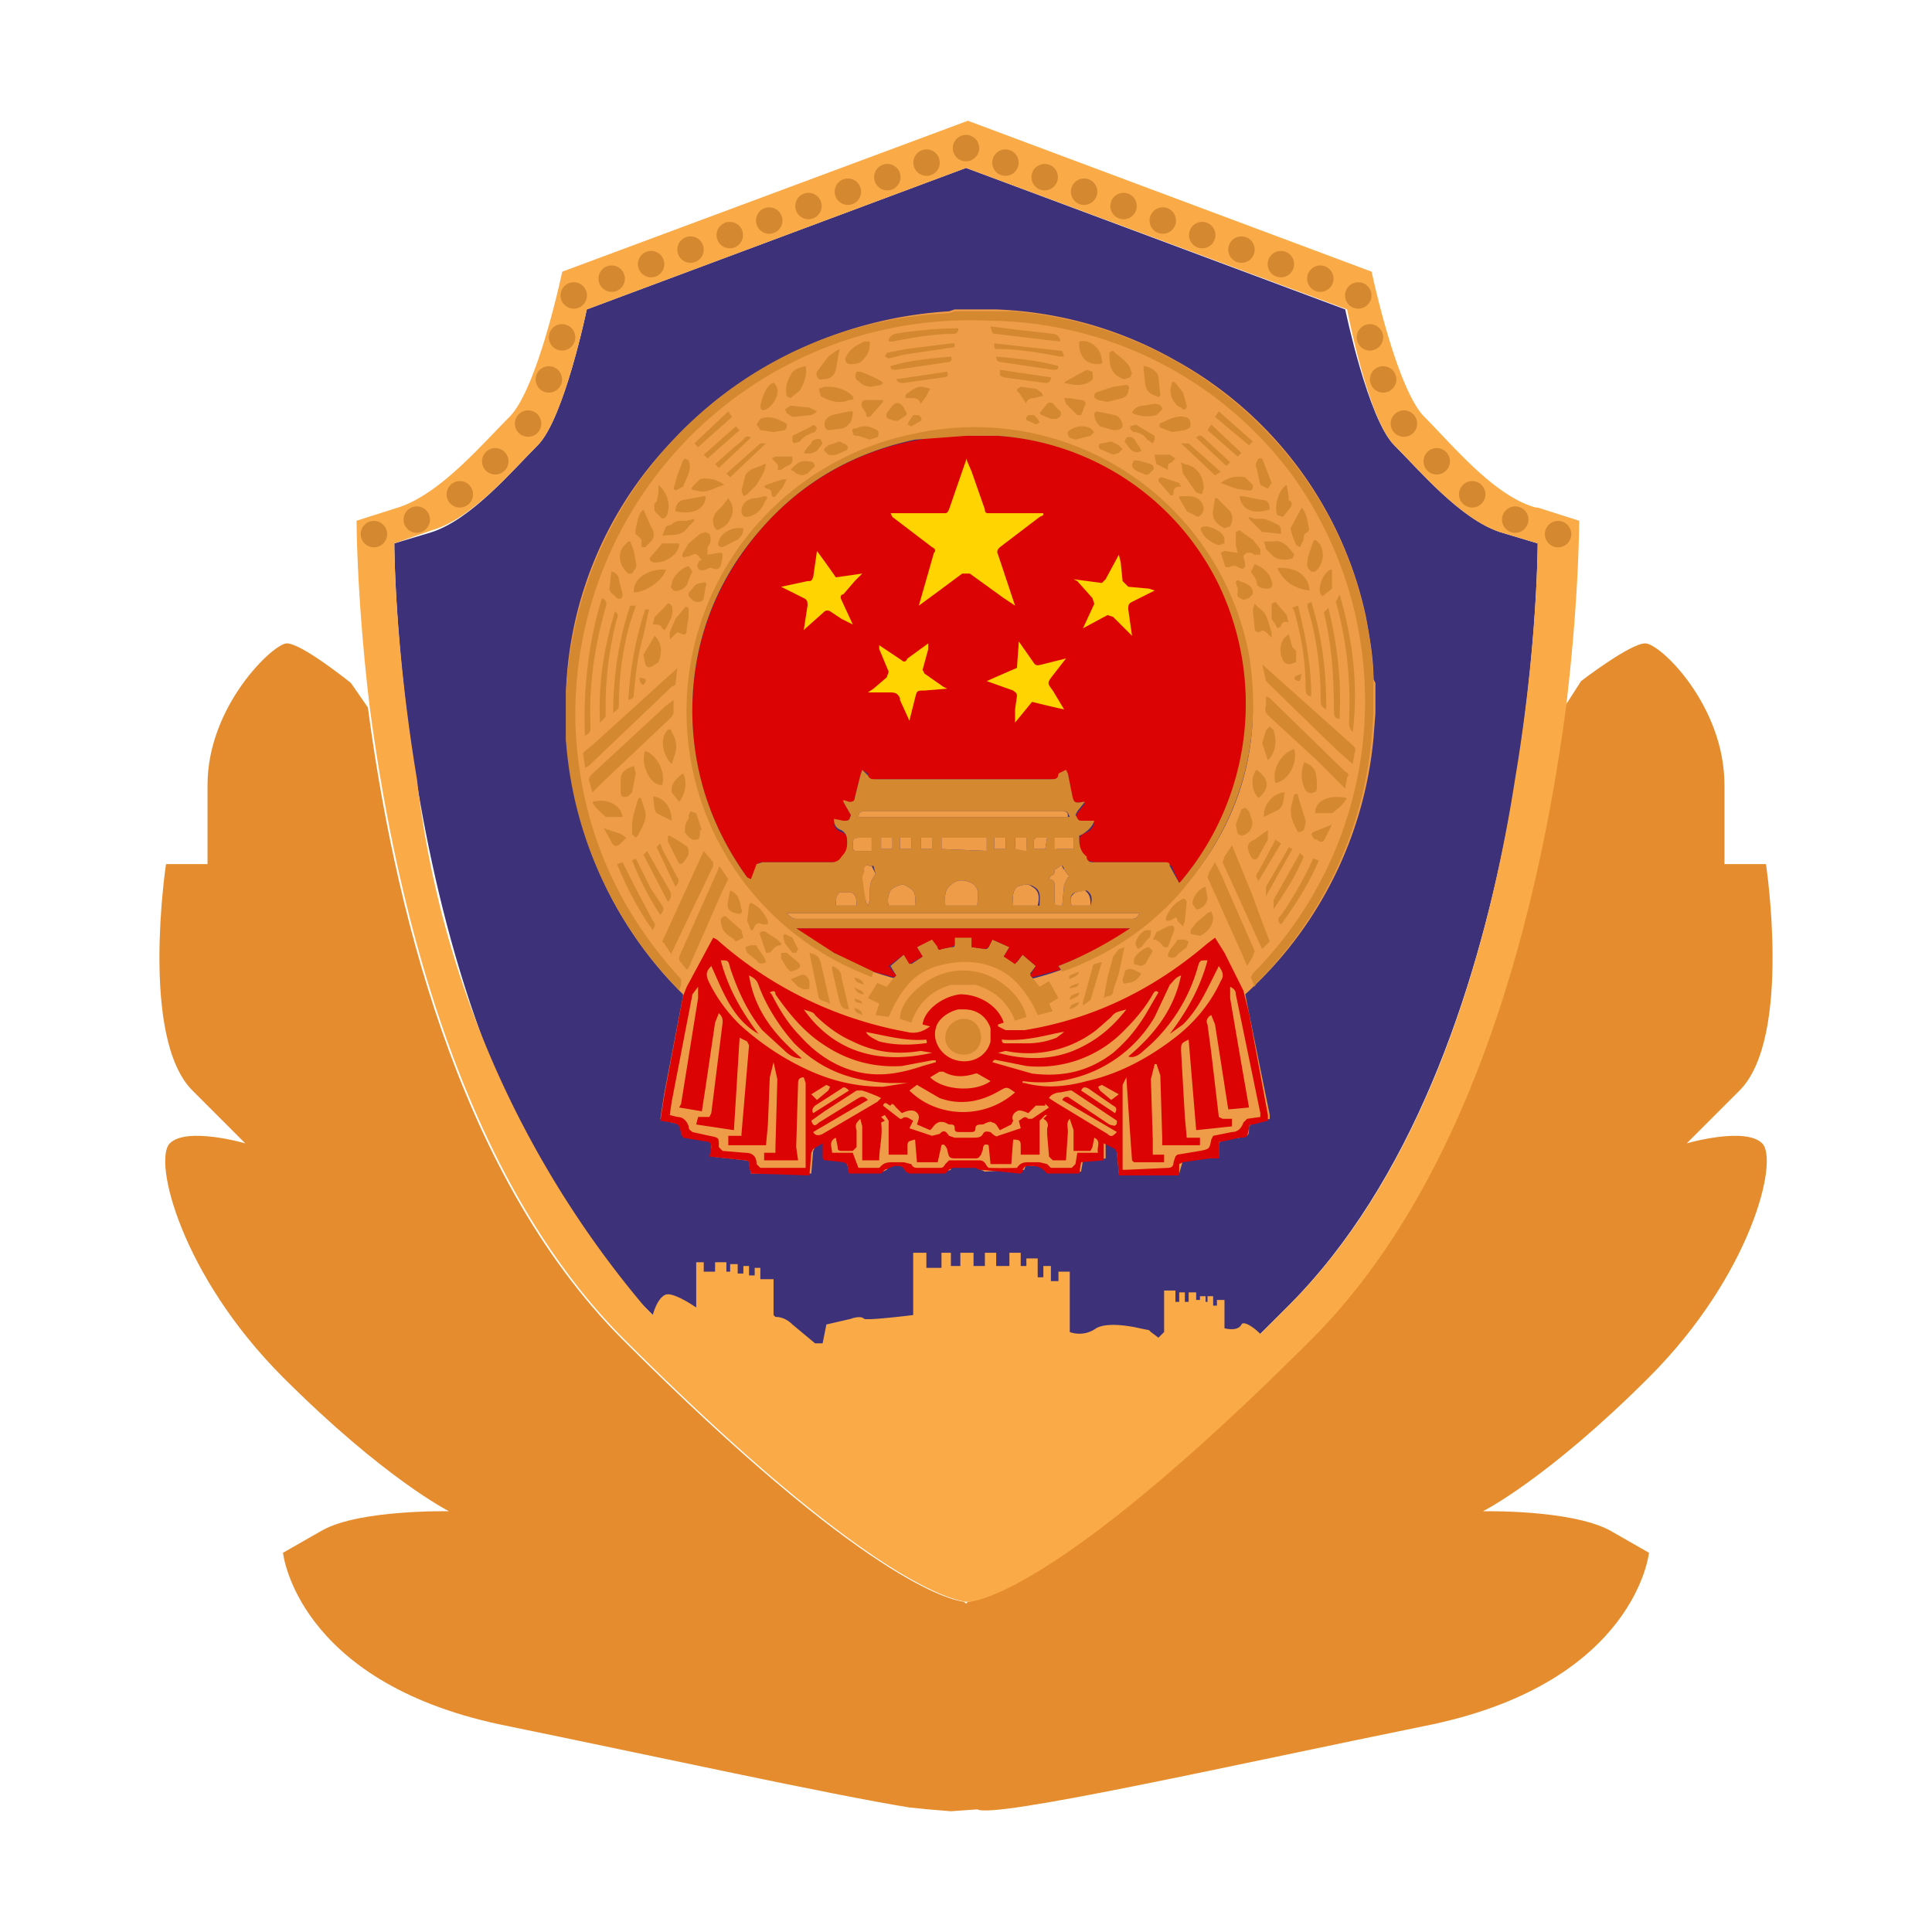
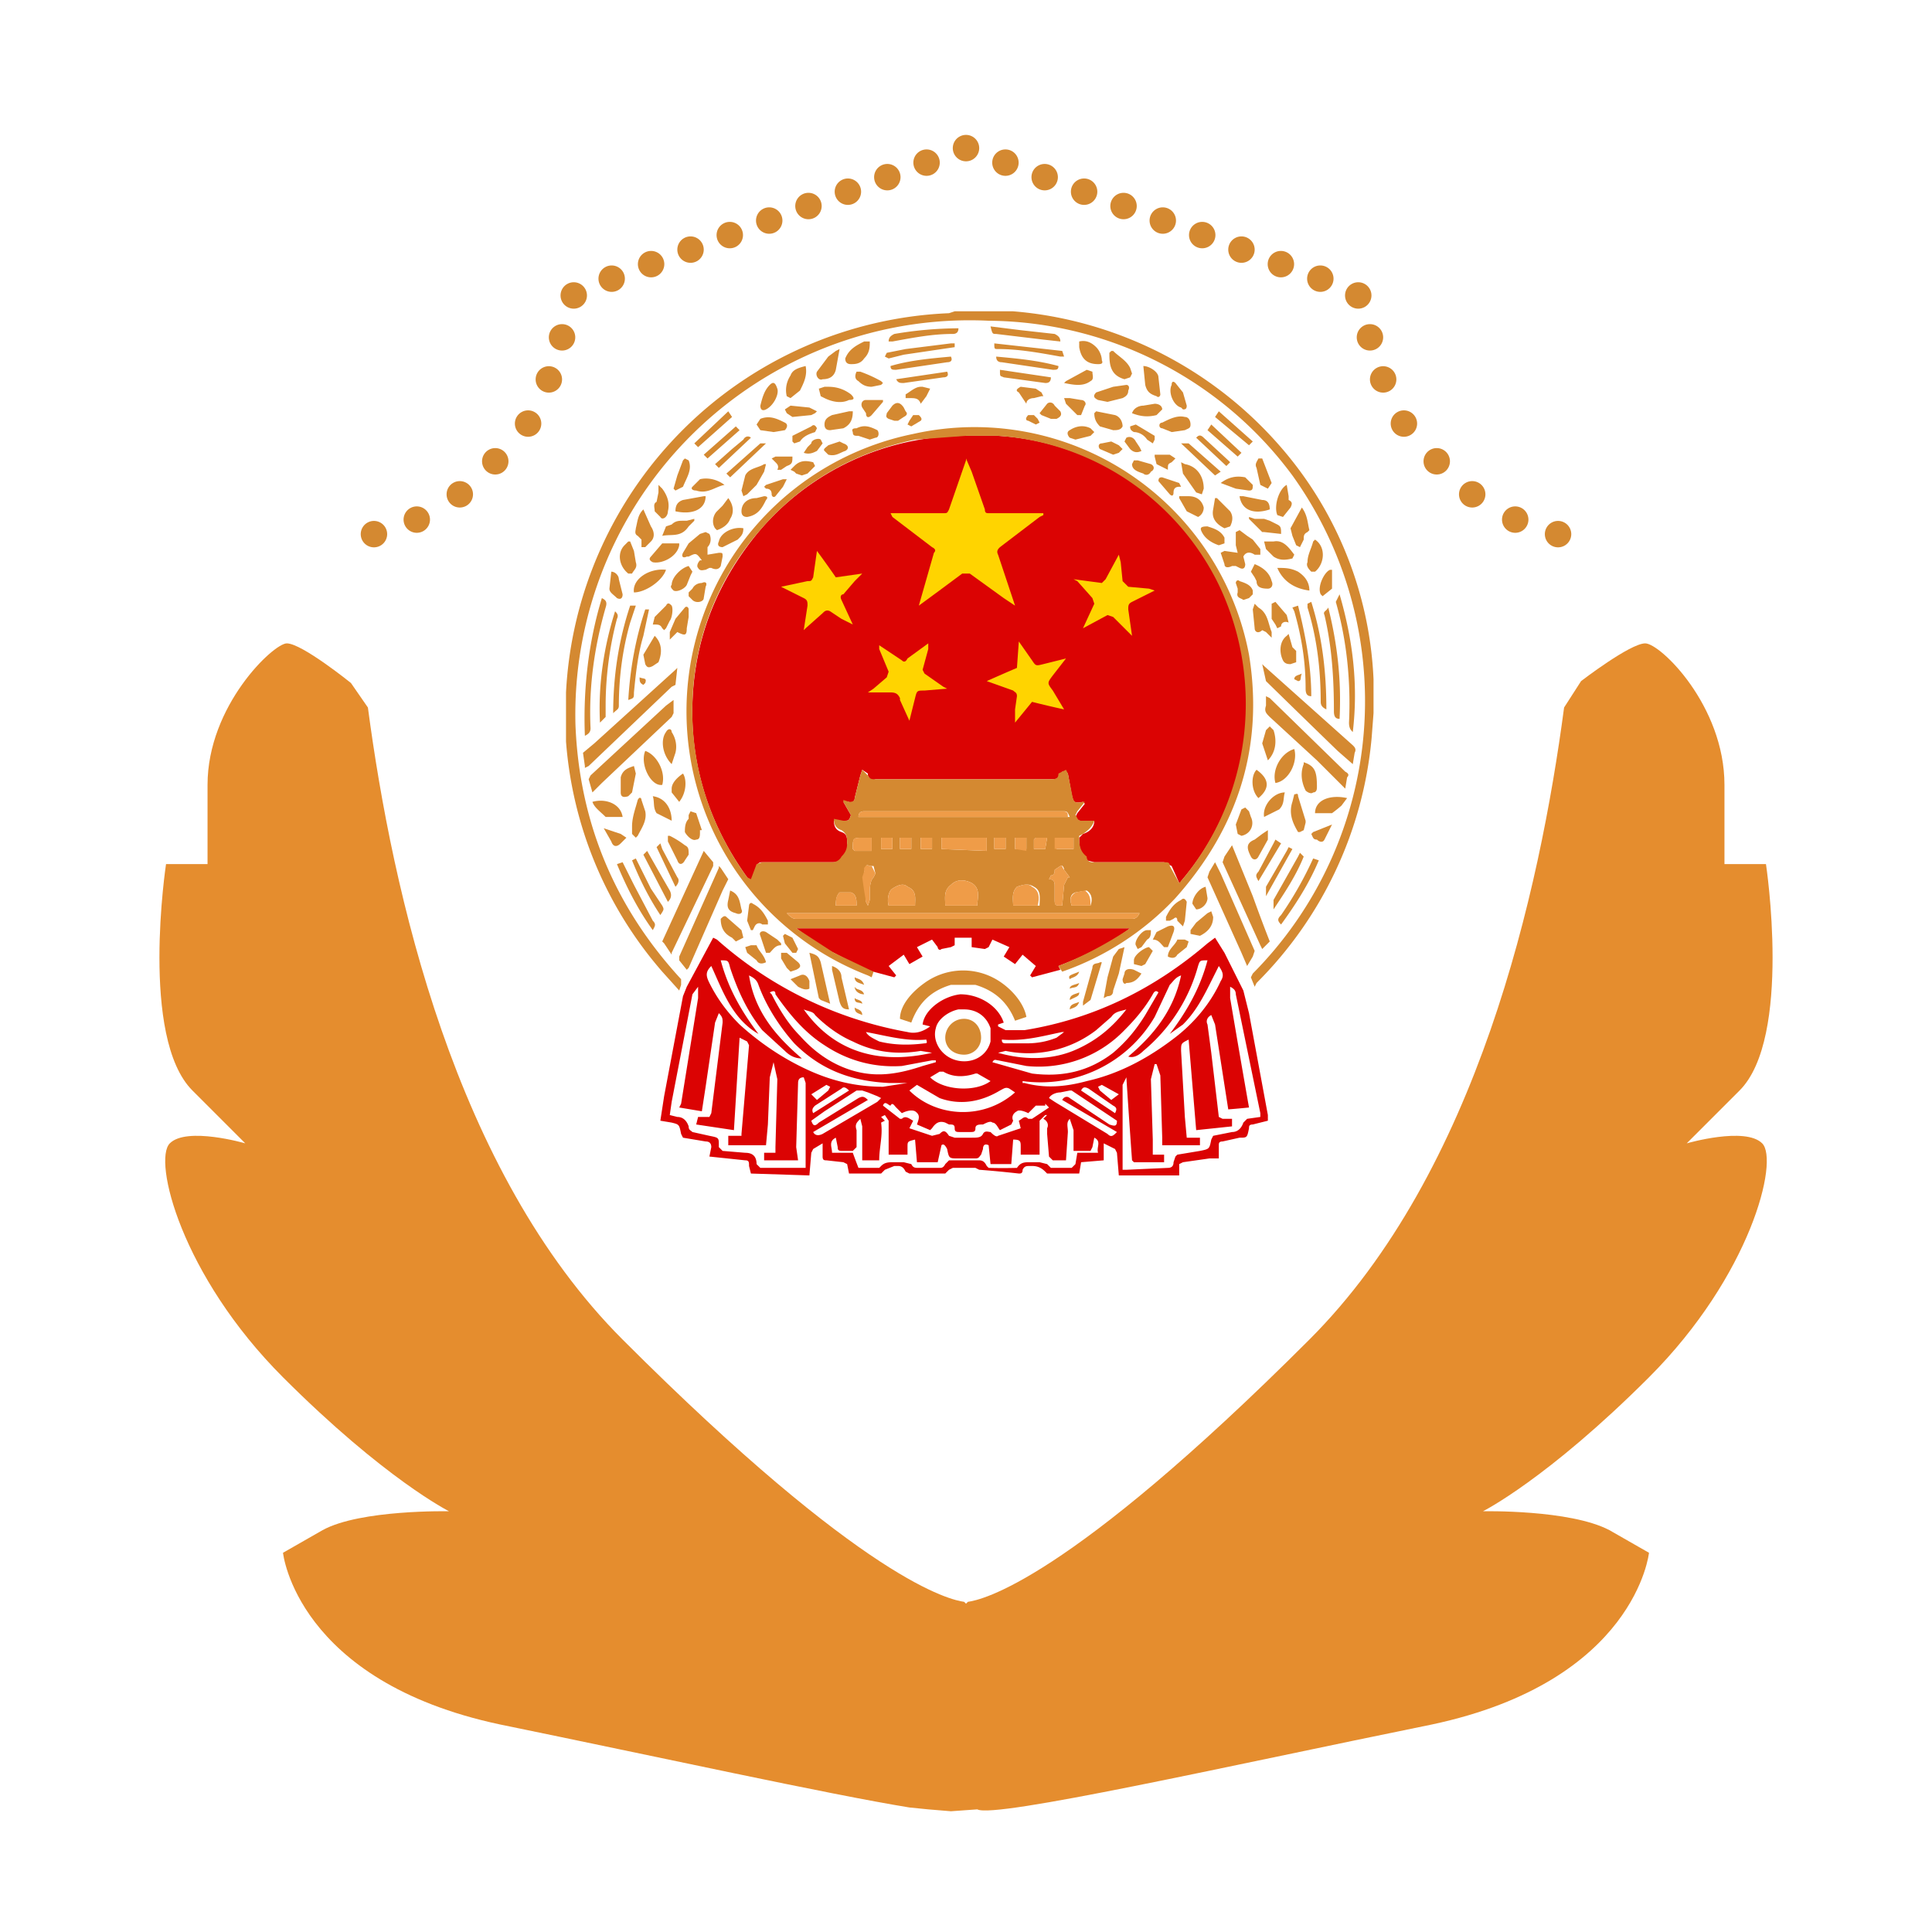
<svg xmlns="http://www.w3.org/2000/svg" t="1625830902171" class="icon" viewBox="0 0 1024 1024" version="1.1" p-id="7892" width="200" height="200">
  <defs>
    <style type="text/css" />
  </defs>
-   <path d="M795 282c-21-7-42-32-56-46s-26-72-26-72L512 89l-201 75s-12 58-26 72-35 39-56 46l-20 6s0 273 133 405c132 133 170 130 170 130s38 3 170-130c133-132 133-405 133-405l-20-6z" fill="#3D3179" p-id="7893" />
  <path d="M894 606l28-28c28-28 14-120 14-120h-22v-42c0-42-34-75-42-75s-34 20-34 20l-9 14c-13 98-46 246-135 335-129 129-174 138-181 139l-1 1-1-1c-7-1-52-10-181-139-89-89-122-237-135-335l-9-13s-26-21-34-21c-7 0-42 33-42 75v42H88s-14 92 14 120l28 28s-31-9-40 0 6 70 60 124 88 71 88 71-47-1-67 10l-21 12s7 68 115 91c83 17 174 37 217 44l10 1 12 1 14-1c9 5 133-23 241-45 108-23 115-91 115-91l-21-12c-21-11-67-10-67-10s34-17 88-71 69-115 60-124-40 0-40 0z" fill="#E58D2E" p-id="7894" />
-   <path d="M814 269c-22-6-44-33-59-48s-28-77-28-77L513 64l-215 80s-13 62-28 77-37 41-59 48l-22 7s0 41 7 99c13 98 46 246 135 335 129 129 174 138 181 139h2c7-1 52-10 181-139 89-89 122-237 135-335 7-58 7-99 7-99l-22-7z m-11 144c-14 90-47 207-121 280l-14 14c-4-4-9-7-10-5-2 4-9 2-9 2v-15h-4v3h-2v-5h-3v3h-1v-3h-3v2h-2v-4h-4v5h-2v-5h-3v5h-2v-6h-6v22l-3 3-4-3-1-1-5-1s-16-4-23 0c-7 5-14 2-14 2v-32h-6v5h-4v-8h-4v6h-3v-10h-6v4h-3v-7h-6v7h-7v-7h-6v7h-6v-7h-7v7h-5v-7h-5v8h-8v-8h-7v33s-24 3-26 2c-2-2-7 0-7 0l-13 3-2 10h-4l-12-10c-4-4-8-4-9-4l-1-1v-19h-7v-6h-3v4h-3v-5h-3v4h-3v-5h-4v4h-2v-5h-6v5h-6v-5h-4v24s-10-7-15-7c-4 0-7 7-8 11l-4-4a526 526 0 0 1-121-280c-12-72-12-125-12-125l20-7c21-6 42-31 56-45s26-72 26-72l201-75 202 75s11 58 25 72 35 39 56 46l20 6s0 54-12 125z" fill="#FAAA46" p-id="7895" />
  <path d="M505 78.5a7 7 0 1 0 14 0 7 7 0 1 0-14 0zM484.1 86.2a7 7 0 1 0 14 0 7 7 0 1 0-14 0zM463.3 93.9a7 7 0 1 0 14 0 7 7 0 1 0-14 0zM442.4 101.6a7 7 0 1 0 14 0 7 7 0 1 0-14 0zM421.5 109.2a7 7 0 1 0 14 0 7 7 0 1 0-14 0zM400.7 116.9a7 7 0 1 0 14 0 7 7 0 1 0-14 0zM379.8 124.6a7 7 0 1 0 14 0 7 7 0 1 0-14 0zM359 132.3a7 7 0 1 0 14 0 7 7 0 1 0-14 0zM338.1 140a7 7 0 1 0 14 0 7 7 0 1 0-14 0zM317.2 147.7a7 7 0 1 0 14 0 7 7 0 1 0-14 0zM297.1 156.6a7 7 0 1 0 14 0 7 7 0 1 0-14 0zM255.5 244.5a7 7 0 1 0 14 0 7 7 0 1 0-14 0zM272.9 224.5a7 7 0 1 0 14 0 7 7 0 1 0-14 0zM213.9 275.4a7 7 0 1 0 14 0 7 7 0 1 0-14 0zM191.2 283.1a7 7 0 1 0 14 0 7 7 0 1 0-14 0zM236.7 262a7 7 0 1 0 14 0 7 7 0 1 0-14 0zM283.9 201.1a7 7 0 1 0 14 0 7 7 0 1 0-14 0zM290.9 178.8a7 7 0 1 0 14 0 7 7 0 1 0-14 0zM525.9 86.2a7 7 0 1 0 14 0 7 7 0 1 0-14 0zM546.7 93.9a7 7 0 1 0 14 0 7 7 0 1 0-14 0zM567.6 101.6a7 7 0 1 0 14 0 7 7 0 1 0-14 0zM588.5 109.2a7 7 0 1 0 14 0 7 7 0 1 0-14 0zM609.3 116.9a7 7 0 1 0 14 0 7 7 0 1 0-14 0zM630.2 124.6a7 7 0 1 0 14 0 7 7 0 1 0-14 0zM651 132.3a7 7 0 1 0 14 0 7 7 0 1 0-14 0zM671.9 140a7 7 0 1 0 14 0 7 7 0 1 0-14 0zM692.8 147.7a7 7 0 1 0 14 0 7 7 0 1 0-14 0zM712.9 156.6a7 7 0 1 0 14 0 7 7 0 1 0-14 0zM754.5 244.5a7 7 0 1 0 14 0 7 7 0 1 0-14 0zM737.1 224.5a7 7 0 1 0 14 0 7 7 0 1 0-14 0zM796.1 275.4a7 7 0 1 0 14 0 7 7 0 1 0-14 0zM818.8 283.1a7 7 0 1 0 14 0 7 7 0 1 0-14 0zM773.3 262a7 7 0 1 0 14 0 7 7 0 1 0-14 0zM726.1 201.1a7 7 0 1 0 14 0 7 7 0 1 0-14 0zM719.1 178.8a7 7 0 1 0 14 0 7 7 0 1 0-14 0z" fill="#D48931" p-id="7896" />
-   <path d="M728 360c0-11-2-22-4-33a204 204 0 0 0-101-136 208 208 0 0 0-95-27h-22l-3 1a220 220 0 0 0-145 67 202 202 0 0 0-58 134v26l2 15a208 208 0 0 0 57 117l1 1 2 2v1l-10 52-2 13 6 2c5 1 5 1 5 5 0 2 1 2 2 2l11 2c2 1 3 1 3 4v5l18 2c2 0 2 1 2 2l1 5h32l1-12 1-2 5-3v7c0 2 0 2 2 2l9 1 1 2 1 4h18l2-1c1-2 2-3 4-3h2c2 0 4 1 4 3l2 1h19l3-1c0-2 1-2 2-2h11c1 0 2 0 3 2l2 1a540 540 0 0 1 21-1c0-2 2-3 3-2h2c3-1 5 0 6 2l2 1h17l1-6 12-1v-9l6 4v2l1 11h32a843 843 0 0 1 2-7l14-2h5v-7l2-2 9-1c5-1 5-1 5-6l2-2 9-2v-2l-11-54-2-10a209 209 0 0 0 68-136l1-13v-16l-1-2zM546 519c-6-10-20-16-35-16s-28 6-35 16c-64-16-110-74-110-143 0-82 67-147 149-147s149 66 149 147c0 69-52 127-118 143z" fill="#EF9C48" p-id="7897" />
  <path d="M398 622l-1-4c0-2 0-3-2-3l-19-2 1-5c0-2-1-3-3-3l-12-2-1-2c-1-5-1-5-5-6l-6-1 2-13 10-53 2-5 14-26 2 1a207 207 0 0 0 101 49c4 1 8 0 12-3l-4-1c1-8 11-15 20-16 10 0 20 6 23 15l-3 1v1l4 2h10c37-6 69-22 97-46l4-3 5 8 10 20 3 12 10 54v3l-8 2c-2 0-2 1-2 2-1 5-1 5-5 5l-9 2c-2 0-2 1-2 2v7h-5l-14 2-2 1v6h-32l-1-12-1-2-6-3v9l-12 1-1 6h-17l-1-1c-2-2-4-3-7-3h-1c-2 0-3 0-4 2 0 2-1 2-2 2a540 540 0 0 0-21-2l-2-1h-12l-2 1-2 2h-19l-2-1c-1-2-2-3-4-3h-2l-5 2-2 2h-17l-1-5-2-1-9-1c-1 0-2 0-2-2v-7l-5 3-1 2-1 12-31-1z m199-51l-2 4v45h2l22-1c2 0 3-1 3-3l1-3 1-1 12-2c5-1 5-1 6-6l1-2 10-2c3 0 5-2 6-5l2-2 7-1v-2l-13-63c0-2-1-3-3-4v6a8540 8540 0 0 0 10 58 486 486 0 0 1-11 1l-7-45-2-5c-2 1-3 3-2 5l2 15 4 34 2 1h5v4l-19 2-4-48c-4 2-4 2-4 6l2 35 1 11h7v4h-20v-4l-1-33-2-6h-1l-2 8 1 32v8h6v4h-16l-1-1a5257 5257 0 0 1-3-44z m-237 16l1-2 9-56v-6l-3 4-11 57-1 7 4 1c3 0 5 2 6 5 0 2 1 2 2 3l9 2c5 1 5 1 5 5v1l2 2 12 1c4 0 6 2 6 6l2 2h24v-45l-1-3c-2 0-3 1-3 3l-1 34 1 7h-18v-4h6v-3l1-36-2-9-2 8-1 25-1 11h-20v-5h7v-1l4-47-1-2-4-2-3 49-20-3 1-4h6l1-2 6-48c0-2 0-3-2-5l-2 5-5 34-2 13-12-2z m205 28h-7l-2-2-1-12v-3c1-2 0-4-2-5l2-2h-1l-3 3v18h-10v-4c0-3 0-4-4-4l-1 13h-11l-1-10c-2-1-3 0-3 2l-1 3c-1 1-1 2-3 2h-9c-5 0-5 0-6-5-1-2-2-3-3-2l-2 9h-11l-1-12c-4 1-4 1-4 4v4h-10v-18l-2-3-2 1 2 2-2 1c1 7-1 13-1 20h-9v-18l-1-4c-2 2-3 3-2 6v9l-2 2h-6c-2 0-2-1-2-2l-1-5c-4 2-2 5-2 8h11a338 338 0 0 0 3 8h11l1-1c2-2 4-2 7-2h5l4 1c1 2 2 2 4 2h11c1 0 2 0 3-2l2-2h16c2 0 3 1 4 3l1 1a277 277 0 0 0 15 0c2-3 4-3 7-3h5l4 1 2 2h11l2-2 1-6h11c-1-3 2-6-2-8l-1 5-1 2h-9v-11l-2-6c-2 2-1 4-1 7l-1 15zM377 512c-3 3-3 5-1 9 4 8 9 15 16 22 11 10 23 18 36 24s26 9 40 9l13-2h-10c-20-1-36-7-50-21-8-9-15-20-19-31-1-3-3-4-5-5 3 19 14 32 28 44-3 0-6-1-9-4l-12-11c-8-10-13-21-17-33-1-4-1-4-5-4 4 15 11 27 20 39-14-8-19-23-25-36z m165 61v1h1c11 3 22 2 33-1 18-4 34-13 48-24 10-8 18-18 23-29 2-3 1-5-1-8l-5 10c-4 8-8 15-14 21l-7 5c9-12 16-24 20-39-4 0-4 0-5 3a89 89 0 0 1-29 45c-2 2-5 4-8 3 13-11 24-24 28-43-3 1-4 3-6 5l-8 17a70 70 0 0 1-70 34z m-134-47l1 1c4 8 9 16 15 22 8 9 18 16 30 19s23 1 35-3l7-2v-1h-2l-16 3c-15 1-29-3-41-11-11-7-19-17-26-27 0-2-1-2-3-1z m206 0c-1-1-2-1-3 1-4 7-9 13-15 19a63 63 0 0 1-52 19l-15-3c-1 0-2-1-3 1l21 6c16 2 30-1 43-11 7-6 12-12 17-20l7-12z m-146 60l9 7h1c2-2 4 0 6 1l-2 4 12 4 4-1c2-2 3-2 5 1l3 1h9c3 0 5 0 6-2s3-1 4-1c1 1 3 3 4 2l12-4-1-4c2-1 3-3 5-1h2l9-6-2-2v1h-5l-4 4c-2-1-5-2-6-1-2 1-3 3-2 5l-1 2-6 3c-1-1-2-4-4-4-1-1-3 0-5 1-2 0-4 0-4 2s-1 2-3 2h-5c-2 0-3 0-3-2s-1-2-3-2l-2-1c-3-1-5 0-7 3l-1 1-7-3c1-3 2-5-1-7-2-1-5 0-7 1l-3-3c-1-1-2-3-3-1-1 0-3-3-4 0z m43-51h-3c-5 1-11 5-12 10-2 7 3 15 11 17s16-2 18-10v-7c-2-6-7-10-14-10z m27 44l-3-2c-2-1-3 0-5 1-10 6-21 8-32 4l-12-7-4 3c14 14 39 16 56 1z m-107 21c1 2 3 2 5 1l29-17 2-2-2-1-5-2-3-1h-3l-17 11-7 5c1 3 2 3 4 1l21-13c2-1 3-1 5 1l-29 17z m161 0l-29-17c1-2 3-2 4-1l21 14c3 1 4 1 4-2l-24-16h-1l-5 1c-2 0-5 1-6 3l3 2 28 17c2 2 3 1 5-1z m-63-42c14 4 29 4 42-2 11-5 19-12 26-21-3 1-6 1-8 4l-8 7a59 59 0 0 1-48 11l-4 1z m-35 0l-6-1c-12 2-24 1-36-5-7-3-14-8-20-14-1-2-4-2-6-3 17 24 42 29 68 23z m-1 13c7 7 24 8 32 2l-7-4h-1c-6 2-12 2-17-1h-2l-5 3z m71-24h-1c-10 2-20 5-32 4 0 1 0 2 2 2h11c6 0 11-1 16-3l4-3z m-105 0c1 2 3 3 7 5 8 2 16 2 24 1 2 0 1-1 1-2-11 1-21-2-32-4z m114 31l18 12c1-2 1-3-1-4l-13-9c-2-1-3-1-4 1z m-142 12l19-12c-2-2-3-2-4-1l-14 9c-1 1-2 2-1 4z m162-10l-9-5-2 1 1 2 6 5 4-3z m-160 3l6-5 1-2-2-1-8 5 3 3z" fill="#DB0303" p-id="7898" />
  <path d="M528 165h9a210 210 0 0 1 141 71 201 201 0 0 1 50 124v18l-1 13a210 210 0 0 1-61 130l-1 2-2-5 1-2a205 205 0 0 0 21-264 202 202 0 0 0-161-82 209 209 0 0 0-219 214c2 52 21 97 56 135v3l-1 3-9-10a210 210 0 0 1-51-122v-26a212 212 0 0 1 203-201l3-1h22z" fill="#D48931" p-id="7899" />
-   <path d="M561 529l-5-9-5 3-4-5-1-2 3-4-7-6-3 4-7-3 3-5-9-4-2 4-1 1-8-1v-6h-9v4c0 2 0 2-2 2l-5 1c-1 1-2 0-2-1l-2-5-9 5 3 5-6 4-4-5-7 6 3 5-1 1-4 5-5-2-5 8 6 3-2 6 7 1c3-7 7-14 12-19 6-6 14-9 25-10 12-1 23 3 30 10 5 5 9 11 12 18l8-2-2-4 5-3z" fill="#D48931" p-id="7900" />
  <path d="M531 521a35 35 0 0 0-41 0c-7 5-13 12-13 19l6 2c4-11 11-17 21-20h13c10 3 17 9 21 19l6-2c-1-6-6-13-13-18zM310 407v-1l-1-7 6-5 43-39 1-1-1 9-2 1-44 42-2 1z m407-2l-8-7a12075 12075 0 0 1-38-37l-2-9 1 1 47 42c1 1 2 2 1 4l-1 6z m-403 15l-2-7 1-2 40-37 4-3v7l-1 2-37 35-5 5z m399-2l-15-15-25-23c-2-2-3-3-2-6v-5l2 1 40 39c2 1 2 2 1 3l-1 6z m-357 88l-4-6-1-1 22-48 5 6v2l-22 46v1z m25-47l1 1 4 6-3 6-18 41-1 1-4-5v-2l21-47v-1z m272-11l11 27a894 894 0 0 0 9 24l-4 4-1-2-20-44 1-3 4-6z m8 64l-3-7-18-40 1-3 3-5 3 6 18 41-1 3-3 5zM319 317c2 1 3 2 2 5-6 21-9 42-8 64 0 2-1 3-3 4-1-25 2-50 9-73z m391-2c7 24 10 48 7 73-1-1-2-2-2-5 1-21-1-43-7-64l2-4z m-338-18c-3-4-3-4-7-2h-1c-2 1-3 0-2-2l3-5 6-5 3-1 2 1c1 2 1 5-1 7v4l6-1c2 0 2 0 2 2l-1 5c-1 2-3 2-5 1h-1l-2 1c-1 0-3 1-4-1-1-1 0-3 1-4h1z m287-2l1 4c0 2-1 3-3 2l-2-1h-2c-2 1-4 1-4-1l-2-6 2-1 7 1-1-4v-7l2-1 4 3 3 2 4 5v3h-3c-3-2-5-1-6 1z m-333 29c1 1 2 2 1 4-4 15-6 31-6 46v6l-3 3c-1-20 2-40 8-59z m378-2c5 20 7 39 6 59-2 0-3-1-3-4 0-17-1-34-5-51-1-2 1-2 2-4z m-379 56c0-20 3-39 9-57h3l-3 9c-4 14-6 29-6 44 0 2-1 2-3 4z m368-58l2-1c6 19 8 38 8 57-2-1-3-2-3-4 0-17-2-34-7-50v-2z m-360 51c1-17 4-33 9-48h2l-3 14c-3 10-4 20-5 30 0 3 0 3-3 4z m352-49l3-1c4 16 7 32 7 48-2 0-3-1-3-4 0-14-2-27-6-41l-1-2z m-344-52l4 9c2 3 2 6 0 8l-3 3h-2v-4l-2-2c-2-1-1-3-1-4 1-4 1-7 4-10z m-11 187l6 12 10 19c2 2 1 3 0 5-8-11-14-23-19-35l3-1z m366-2l3 1c-5 12-12 23-20 34-2-2-2-3 0-5a192 192 0 0 0 17-30z m-6-186c3 4 3 8 4 12l-1 1c-2 1-2 2-2 4l-1 2-1 2-2-1-2-5-1-4 6-11zM440 532l-5-2-1-1-5-24c4 1 5 2 6 5l5 22z m145-3l2-11 3-11 3-4 3-1-3 14-3 9c0 2-1 3-3 3l-2 1z m-77-355c0 2-1 3-3 3-11 0-21 2-32 4h-2c0-2 1-3 3-4a207 207 0 0 1 34-3z m17-1l16 2 18 2c2 1 3 2 3 4l-9-1-25-3c-2 0-2 0-3-4z m-86 32c4 0 8 1 12 4 2 2 2 3-1 3-4 2-9 1-13-1l-2-1-1-4 3-1h2z m148 8l-5-1c-2-1-3-2-1-4l9-3 7-1c1 0 2 1 1 3 0 2-1 3-3 4l-8 2z m19-19c3 0 8 3 8 6l1 9c0 1-1 2-2 1-3-1-5-2-6-6l-1-10z m-179 0c1 5-1 9-3 13l-5 4-2-1c-1-4 0-8 2-11 1-3 4-4 8-5z m100-12l27 3 9 1 1 3h-2c-11-2-22-4-33-4-2 0-2 0-2-3z m-21 0v2l-27 4-8 2-2-1 1-2 10-2 24-3h2z m180 215c2 7-3 17-10 18-2-7 3-16 10-18zM406 246l-1 4-4 7-5 5-2 1-1-3 2-8c2-4 7-4 10-6h1z m-64 152c6 2 11 11 9 18-6 1-12-11-9-18z m44-134c3 4 3 8 1 11-1 3-4 5-7 6l-1-1c-2-3-1-7 1-9l3-3 3-4z m66-46c0 4-1 7-5 9l-7 1c-2 0-3-1-3-3 0-3 2-4 4-5l9-2h2z m136-30v-1l1-1h1c3 3 7 5 9 9l1 3-1 2-3 1c-7-2-8-7-8-13z m38 57l2 1c6 1 10 6 10 13l-1 3-3-1-7-10-1-6z m-181-60l-2 11c-1 4-4 5-7 5-2 1-4-2-3-4l6-8 4-3 2-1z m200 79l7 7c2 3 1 6 0 8l-3 1c-4-2-7-5-6-10l1-6h1z m-55-36l-7-2c-2-2-3-4-3-7l1-1 10 2c3 1 4 4 4 6-1 2-3 2-5 2z m-256 59l2 5 1 6c1 3-1 4-2 6h-2c-5-4-6-11-2-15l2-2h1z m363-1c6 4 5 13 0 17h-2c-1-1-3-3-2-5 0-4 2-7 3-11l1-1zM335 438c0-5 2-10 3-14 1-2 2-1 2 0l2 6c1 5-2 9-4 13l-1 1-2-2v-4z m357-2l-1 4-2 1h-1c-3-5-5-10-3-16l1-4c1 0 2-1 2 1l4 13v1zM360 288v1c-1 6-9 10-14 9-2-1-2-2-1-3l6-7h9z m-24 118l1 4-2 10-2 2c-3 1-4 0-4-2v-8c1-4 4-5 7-6z m0-92c-1-7 8-13 17-12-2 6-11 12-17 12z m358-1c-8-1-14-5-17-12 4 0 7 0 11 2 3 2 6 5 6 10z m-24-26h5c5-1 8 3 11 7l-1 2c-4 1-7 1-10-1l-4-4-1-4z m21 117c6 2 7 5 7 13 0 1 0 3-2 3-1 1-3 0-4-1-2-4-3-9-1-14v-1zM461 181c0 3 0 6-3 9-2 3-5 3-7 3s-3-1-3-3c2-5 6-7 10-9h3z m111 0c4-1 7 1 9 3s3 5 3 7c1 2-1 2-2 2-6 0-9-3-10-9v-3zM398 493l-2-5 1-8c0-1 1-2 2-1 4 2 6 5 8 9v2h-3c-1-1-3-1-4 1l-1 2h-1z m12-264l-7-1-2-3 2-3c5-2 9 0 13 2 2 1 1 3 0 4l-6 1z m217 262l-3-3c0-2-1-2-2-1l-2 1h-2v-2c2-4 4-7 8-9 1-1 2-1 3 1l-1 10-1 3z m-6-262l-5-2c-2 0-2-3 0-3 4-2 8-4 12-3 2 0 3 2 3 4s-1 2-3 3l-7 1zM347 337c4 4 4 9 2 14l-3 2c-2 1-3 1-4-1l-1-5 3-5 3-5z m-12 119l2-1 8 16 6 9c1 2 1 2-1 5-6-9-11-19-15-29z m354-4l2 2c-4 10-10 19-16 28v-5l13-23 1-2zM358 271c0-3 1-5 4-6l11-2h1c0 7-7 10-16 8z m-3 68v-4l3-7 5-6c1-1 2 0 2 1v4l-1 6c0 4-1 4-5 2a870 870 0 0 1-4 4z m302-76h2l10 2c3 0 4 2 4 5-9 3-15 0-16-7z m26 73l2 7 2 2v6l-3 1c-1 0-3 0-4-2-2-4-2-10 2-13l1-1z m-9 2l-3-3-2-1c-2 2-4 1-4-1l-1-10 1-3 2 2c5 3 5 8 7 13v3z m8-81l1 6v2c2 1 2 2 1 4l-4 5-3-1c-2-5 1-14 5-16zM355 443a48 48 0 0 1 8 5c2 1 2 2 2 5l-2 3c-1 2-3 3-4 0l-5-10v-3h1z m-25-10h-9c-3-3-6-5-7-8 7-2 15 1 16 8z m342 8v4l-5 9c-1 2-3 2-4 0-2-4-3-7 2-9l4-3 3-2v1zM504 189c1 2 0 3-2 3l-27 4c-2 0-3 0-3-2 10-3 21-4 32-5z m-155 68l2 2c3 4 4 8 3 12 0 3-3 5-4 3l-3-3c0-2-1-4 1-5l1-5v-4z m348 174c0-7 8-10 17-8l-3 4a74 74 0 0 1-5 4h-9z m-341-26c-5-5-6-13-3-17 1-2 3-2 3 0 2 3 3 7 2 11l-2 6z m279-131l-6-3-4-7v-1h5c4 0 7 2 8 6 0 2-1 4-3 5z m-234-10l4-1c2 0 2 1 1 2-2 4-4 8-10 9-2 0-3-1-3-3 0-4 3-7 8-7z m-36 36l2 3-1 2-2 5c-1 2-5 4-7 3-1-1-2-2-1-3 0-4 5-9 9-10z m163-111c11 1 22 2 33 5 0 2-1 2-3 2l-27-4c-2 0-3-1-3-3zM371 440v1c0 2 0 4-2 4-2 1-5-2-6-4 0-2 0-5 2-7v-2l1-2 3 1 3 9h-1z m70 72c3 1 5 3 5 6l4 17c-3 0-4-1-5-4l-4-17v-2z m224-213c5 2 8 5 9 9 1 2 0 4-2 4-4 0-6-1-6-4l-1-2-2-3 2-4z m7 104l-3-9 2-7 2-2 2 2c2 6 1 12-3 16z m-17 34l3-8 2-1 2 2 1 3c2 4 0 9-5 10l-2-1-1-5z m-71 73l-6 20-4 3v-2l5-18c0-3 3-2 4-3h1z m59-24c0 5-3 8-7 10l-5-1v-2l3-4 6-5 2-1 1 3z m-253 13l-2-2c-4-2-6-5-6-10 1-1 2-2 3-1l8 7 1 4-4 2z m-44-168l1-4 6-6c1-2 2-1 3 0 1 2 0 7-1 8l-2 4-1 1-1-1c-1-2-2-2-5-2z m337-1c-2-1-4 0-4 2l-2 1-1-2-2-3v-8l2-1 6 7 1 4z" fill="#D48931" p-id="7901" />
  <path d="M394 280c0 3-1 4-3 6l-8 4c-2 0-3-1-2-3 1-5 8-8 13-7z m246-1c3 1 7 2 9 6v3l-3 1c-3-1-7-3-9-7-1-2-1-3 3-3z m-29 219l2-4 6-3c3-1 4 0 3 3l-3 8h-2c-2-2-3-4-6-4z m-197 3c-3 0-4 2-6 4h-2l-3-9c-1-2 1-3 3-2l6 4 2 2v1z m-46-225l-1 1-2 2c-4 6-9 4-14 5l2-5 3-1c2-2 4-2 6-2h2l4-1v1z m311 7l-9-1h-1l-7-7v-1l3 1h5l3 1 4 2c2 1 2 2 2 5zM343 451a2032 2032 0 0 0 12 21c1 2 1 4-1 6l-13-25 2-2z m14-192l2-7 3-8 1-1 2 1c2 5-1 9-3 14l-4 2-1-1z m46-44c1-4 2-8 5-11 2-2 3-1 4 2s-2 9-6 11c-2 1-3 0-3-2z m226 0c0 2-1 2-2 2l-1-1c-4-1-7-8-5-12 0-2 1-2 2-1l4 5 2 7z m54 234l2 1-14 25v-5l11-19 1-2z m-36-193c4-3 8-4 13-3l4 4c0 2 0 3-2 3l-7-1-8-3z m27 0l-2 3-4-2-2-9c-1-2 0-3 1-5h2l5 13z m-242-37l-2 1-10 1-3-2-1-2 3-2 10 1 4 2-1 1z m-48 38c-5 1-9 5-15 3-2 0-3-1-2-2l4-4c4-1 9 0 13 3z m78-52c-3 0-5-1-7-3-2-1-2-3-1-5h2a72 72 0 0 1 11 5l1 1-1 1-5 1zM362 410c2 3 2 10-2 15l-4-5v-2c0-3 3-6 6-8z m238-191c1-3 4-4 6-4l6-1c2 0 4 1 4 3l-3 3c-4 1-8 1-13-1z m-36-16l1-1 11-6 3 1c0 2 1 4-1 5-4 3-9 2-14 1z m103 220c-4-4-4-12-1-15 7 5 7 10 1 15zM475 201l27-4c1 2 0 3-2 3l-21 3c-2 0-3 0-4-2zM356 435l-8-4c-2-3-1-6-2-9 7 1 10 7 10 13z m288-214l2-3 18 16-2 2-18-15z m-87-21c0 3-2 3-3 3l-22-3c-2-1-2 0-2-4l27 4z m113 233c-1-6 5-13 11-13-1 3 0 6-3 9l-8 4zM386 218l2 3-18 16-2-2 18-17z m-62 85c2 0 4 2 4 4l2 8c0 2-1 3-3 2-2-2-4-3-4-5l1-9z m382-1v10l-5 4-1-1c-2-4 2-12 5-13h1z m-245-69l-3-1-3-1c-2 0-3 0-3-2-1-2 1-2 2-2 4-2 7-1 11 1 1 1 1 4-1 4l-3 1z m109 0l-3-1c-1-1-2-3 0-4 3-2 7-3 11-1l2 2-2 2-8 2z m-183 20l-2-2 18-16h3l-19 18z m-13 58l-1 6c0 2-4 3-6 1l-2-2v-2l2-2c1-2 3-3 5-3 2-1 3 0 2 2z m282 3v-2l-1-3c0-1 1-2 2-1 3 1 6 2 7 5v2l-2 2-3 1c-1-1-4-1-3-4zM488 214c-1-3-3-3-6-3h-2v-2c2-1 5-4 8-4h1l4 1-2 4-3 4z m159 36l-3 2-18-17h4l17 15z m-173-27l-3-1c-2-1-1-2-1-3l3-4c2-2 4-2 6 1l1 2c1 1 1 2-1 3l-3 2h-2z m70-9l-4-6c-2-1-1-2 1-3l8 1 3 2 1 2h-1l-4 1c-2 0-4 1-4 3z m13 8l-5-2-1-1 4-5c1-1 3-1 4 1l3 3c1 2 0 3-2 4h-3z m-182 21l-2-2 17-15 2 2-17 15z m23-11l-17 16-2-2 9-8 6-5c1-2 3-2 4-1z m19 22l-2 4-4 5c-1 1-2 0-2-1 0-2-1-3-3-3l-1-1 1-1 9-3h2z m2-5l2-2c3-3 6-3 10-2l1 2-4 4-3 1-3-1-1-1-2-1z m221-21l2-3 16 15-2 2-16-14z m-24 25l9 3 1 2h-1c-2 0-3 1-3 3s-1 2-2 1l-6-7c0-2 1-2 2-2z m-13-9l7 2c2 1 2 3 0 4-1 2-3 2-4 1-3-1-6-2-6-5l1-2h2z m47 3l-16-15c1-1 2-2 4 0l13 12 1 1-2 2z m-182-34l-6 7c-2 2-3 1-3-1l-2-3c-1-2 0-4 2-4h9v1z m-81 259c5 2 5 6 6 10 1 2-1 3-3 2-4-1-5-3-4-7l1-5z m252-2l1 6c0 3-3 6-6 6l-2-3c0-3 3-8 7-9z m-75-259h3l6 1c2 0 3 2 2 3l-2 5h-2l-6-6-1-3zM419 515l-2-2-3-5v-3h3l6 5c2 2 1 3-1 4l-3 1z m257-70l3 2-12 20c-1-2-2-3 0-5l8-15 1-2z m-328 4l2-2 1 3 8 15c1 1 1 3-1 5l-10-21z m257 63l-4-1v-2c0-3 6-7 8-7l2 2-4 7-2 1zM445 234l2 1c3 1 3 3 1 4-3 1-5 3-9 2l-2-2c-1-1 1-2 2-3l6-2z m145 7l-7-3c-1-1-1-3 1-3l5-1 4 2 2 2-2 2-3 1zM401 501c1 3 4 5 5 9-2 1-4 1-5-1l-5-4-1-3 3-1h3z m20-266l-1-1v-3l10-5c1-1 2-1 3 1l-1 2c-3 1-6 2-8 5l-3 1z m198 14l-6-3-1-4v-1h8l3 2-2 2c-2 1-2 1-2 4z m-14 267c-2 3-4 5-8 5-1 1-2 0-2-2l1-3c0-2 2-3 5-2l4 2z m14-9c0-4 4-6 5-9h4l2 1-1 3-5 4c-1 2-3 2-5 1zM412 249c1-2 0-3-1-4l-2-2 2-1h9c0 3 0 4-3 5l-3 2h-2z m7 270l5-2c2-1 4 0 5 3v4c-2 1-4 0-6-1l-2-2-2-2z m287-82l-4 8c-1 2-3 1-4 0-2 0-2-1-3-3l1-1 5-2 5-2z m-95-202l-3-2c-2-3-5-4-7-4-2-1-2-2-2-3l3-1 10 6v2l-1 2zM320 439l9 3 3 2-3 3c-2 2-4 2-5-1l-4-7z m96 56l4 2 3 6-1 2h-2l-4-5-1-4 1-1z m194-2c0 2 0 4-2 5l-3 4-2 1-1-2c-1-2 3-8 6-8h2zM426 240l2-3 2-2c0-2 4-3 5-2l1 2-3 4c-2 1-4 2-7 1z m179-1c-2 1-4 1-6-1l-3-4 1-2c2-1 4 0 5 2l2 3 1 2z m-122-13l-2-1 1-2 2-3h3c1 1 2 2 1 3l-5 3z m66-1l-4-2c-1 0-2-1 0-3h3l2 2 1 2-2 1zM339 359c2 1 4 0 3 3l-1 1c-2-1-2-2-2-4z m351-2c-1 2 0 4-2 4l-2-1c0-2 2-2 4-3zM572 515c-1 3-4 3-5 4-1-2 0-2 5-4z m-114 7c-2-1-5-1-5-4 2 1 4 1 5 4z m-5 1c1 2 4 1 5 4-3 0-5-2-5-4z m4 15c-2-1-4-1-4-4 1 1 4 1 4 4z m110-8c0-3 3-3 5-4 0 2-1 2-5 4z m5-9c-1 3-3 2-5 3 0-2 3-2 5-3z m-115 11c-2-1-4 0-4-3 1 1 4 1 4 3z m110 3c0-3 3-3 5-4-1 3-3 3-5 4z m-47 15c0 5-4 9-9 9-6 0-10-4-10-9s4-10 10-10c5 0 9 4 9 10z" fill="#D48931" p-id="7902" />
  <path d="M441 457c2 0 4 0 5-2 2-3 4-5 3-8 0-3 0-5-3-6s-4-3-4-6h5c3 0 3 0 4-3l-4-7h3c1 1 3 0 3-2l3-12 1-3 3 2v1c1 2 2 3 4 2h93c2 0 4 0 5-2l1-2h2l1 1 2 11c1 4 1 5 6 4l1 1-4 5-1 2c1 1 1 2 3 2h7c0 4-3 6-6 7l-2 2c0 4 0 8 4 11v1l4 1h37l4 2 4 9v1l1-2a146 146 0 0 0 21-157 141 141 0 0 0-118-79h-17a143 143 0 0 0-110 51c-24 29-36 62-35 100 1 30 11 58 29 83l2 2 3-8c1-2 2-2 3-2h37z m158 35H422c7 5 13 10 20 13l17 9 15 4 1-1-4-5 8-6 3 5 7-4-3-5 8-4 3 4c0 1 1 2 2 1l5-1 2-1v-4h9v5l7 1 2-1 2-4 9 4-3 5 6 4 4-5 7 6-3 5 1 1 15-4-1-2c13-5 26-11 38-20z" fill="#DB0303" p-id="7903" />
  <path d="M487 321l2-7 6-21c1-1 1-2-1-3l-21-16-1-2h28c2 0 2 0 3-2l9-26v-1l3 7 7 20c0 2 1 2 2 2h29v1l-2 1-21 16c-1 1-2 2-1 4l8 24 1 3-6-4-18-13h-4a2881 2881 0 0 1-23 17z m-54-29a527 527 0 0 1 10 14l14-2-4 4-6 7c-1 0-2 1-1 3l6 13-6-3-6-4c-2-1-3 0-4 1l-9 8-1 1 2-13c0-2 0-3-2-4l-12-6 14-3c2 0 2 0 3-2l2-14z m141 41l6-13-1-3-8-9-2-1 15 2 2-2 7-13 1 4 1 10 3 3 11 1 3 1-12 6c-2 1-2 2-2 4l2 14-7-7-3-3-3-1-13 7z m-72 32l-12 1c-4 0-4 0-5 4l-3 12-5-11v-1c-1-2-2-3-5-3h-12l3-2 7-6 1-3-5-12v-2l12 8c1 1 2 1 3-1l11-8v3l-3 11 1 2 10 7 2 1z m38-25l7 10c2 3 2 3 6 2l12-3-7 9c-3 4-3 4 0 8l6 10a518 518 0 0 1-17-4l-9 11v-7l1-7c0-2-1-2-2-3l-14-5a1001 1001 0 0 1 16-7l1-14z" fill="#FFD400" p-id="7904" />
  <path d="M563 515l-2-3c13-5 26-12 38-20H422l20 13 21 10-1 3-2-1a150 150 0 0 1 24-287 148 148 0 0 1 178 117c8 49-6 92-39 129a150 150 0 0 1-60 39z m62-47l1-1a146 146 0 0 0 20-157 141 141 0 0 0-117-79h-17l-27 2c-33 7-61 23-83 49-24 28-36 62-35 99 1 31 11 59 29 84l2 1 3-8 3-1h37c2 0 4-1 5-3 2-2 3-4 3-7s0-5-3-7c-3-1-4-3-4-6l5 1c3 0 3 0 4-3l-4-7v-1l3 1c1 0 3 0 3-2l3-12 1-3 2 2 1 1c1 2 2 2 4 2h93c2 0 4 0 4-3l2-1 2-1 1 2 2 10c1 5 1 6 6 5h1l-4 5-1 2c1 1 1 3 3 3h7c-1 3-3 5-6 7l-2 1c0 4 0 8 4 11v1c1 2 2 2 4 2h37c2 0 3 0 3 2l5 9z m-208 16c2 2 3 3 5 3h178c2 0 3-1 4-3H417z m150-51c-1-2-1-3-3-3H458c-2 0-3 1-3 3h112z m-49 47c0-4 2-9-3-12-4-2-8-2-11 1-4 3-3 7-3 11h17z m5-36h-24v6l24 1v-7z m-38 36c0-4 1-8-4-10-2-2-5-1-8 1-2 1-3 6-2 9h14z m66 0c0-4 1-8-3-10-3-2-6-1-9 0-3 3-2 7-2 10h14z m16-15l-3-4c0-1-1-3-2-2l-3 2c0 1 0 3-2 3l-1 2c3 0 3 2 3 4v6c0 4 0 4 4 4l1-11 2-4h1z m11 15c1-3 1-6-2-8l-6 1c-3 1-3 4-2 7h10z m-115-21h-2c-2-1-2 0-2 1l-1 2v3l1 7v6l1 2 1-3v-3c0-3 0-7 2-9l1-2-1-4z m-9 21c0-3 0-6-3-7h-6c-2 2-2 5-2 7h11z m115-36h-9v6h9v-6z m-116 7h9v-7h-4c-6 0-6 0-6 6l1 1z m102-7h-6l-1 1v5h6l1-6z m-78 0v6h6v-6h-6z m11 6h6v-6h-6v6z m50 0h6v-6h-6v6z m-11-6v6h6v-6h-6z m-54 0h-6v6h6v-6z" fill="#D48931" p-id="7905" />
  <path d="M544 444h-6v6l6 1v-7z m-21 0h-24v6l24 1v-7z m10 6v-6h-6v6h6z m30-20H458c-2 0-3 1-3 3h111c0-2 0-3-3-3z m-48 38c-4-2-8-2-11 1-4 3-3 7-3 11h17c0-4 2-9-3-12z m32 2c-2-2-5-1-8 0-3 3-2 7-2 10h13c1-4 1-8-3-10z m-125 17h178c2 0 3-1 4-3H417c2 2 3 3 5 3z m137-11c0 4 0 4 3 4h1l1-11 2-4h1l-3-4c-1-1-1-3-2-2l-3 2c0 1 0 3-2 3l-1 2c3 0 3 2 3 4v6z m0-26h10v-6h-10v6z m9 30h10c0-3 0-6-3-8l-5 1c-3 2-3 4-2 7z m-13-36h-6l-1 1v5h6l1-6z m-61 6v-6h-6v6h6z m-42 0l1 1h9v-7h-5c-5 0-5 0-5 6z m-7 23c-2 2-2 4-2 7h11c0-3 0-6-3-7h-6z m19-10l-2-4h-1c-2-1-2 0-3 1v2l-1 3 1 7 1 6 1 2 1-3v-3c0-3 0-7 2-9l1-2z m9-19h-6v6h6v-6z m12 36c0-4 1-8-4-10-2-2-5-1-8 1-2 1-3 6-2 9h14z m-2-36h-6v6h6v-6z" fill="#EF9C48" p-id="7906" />
</svg>